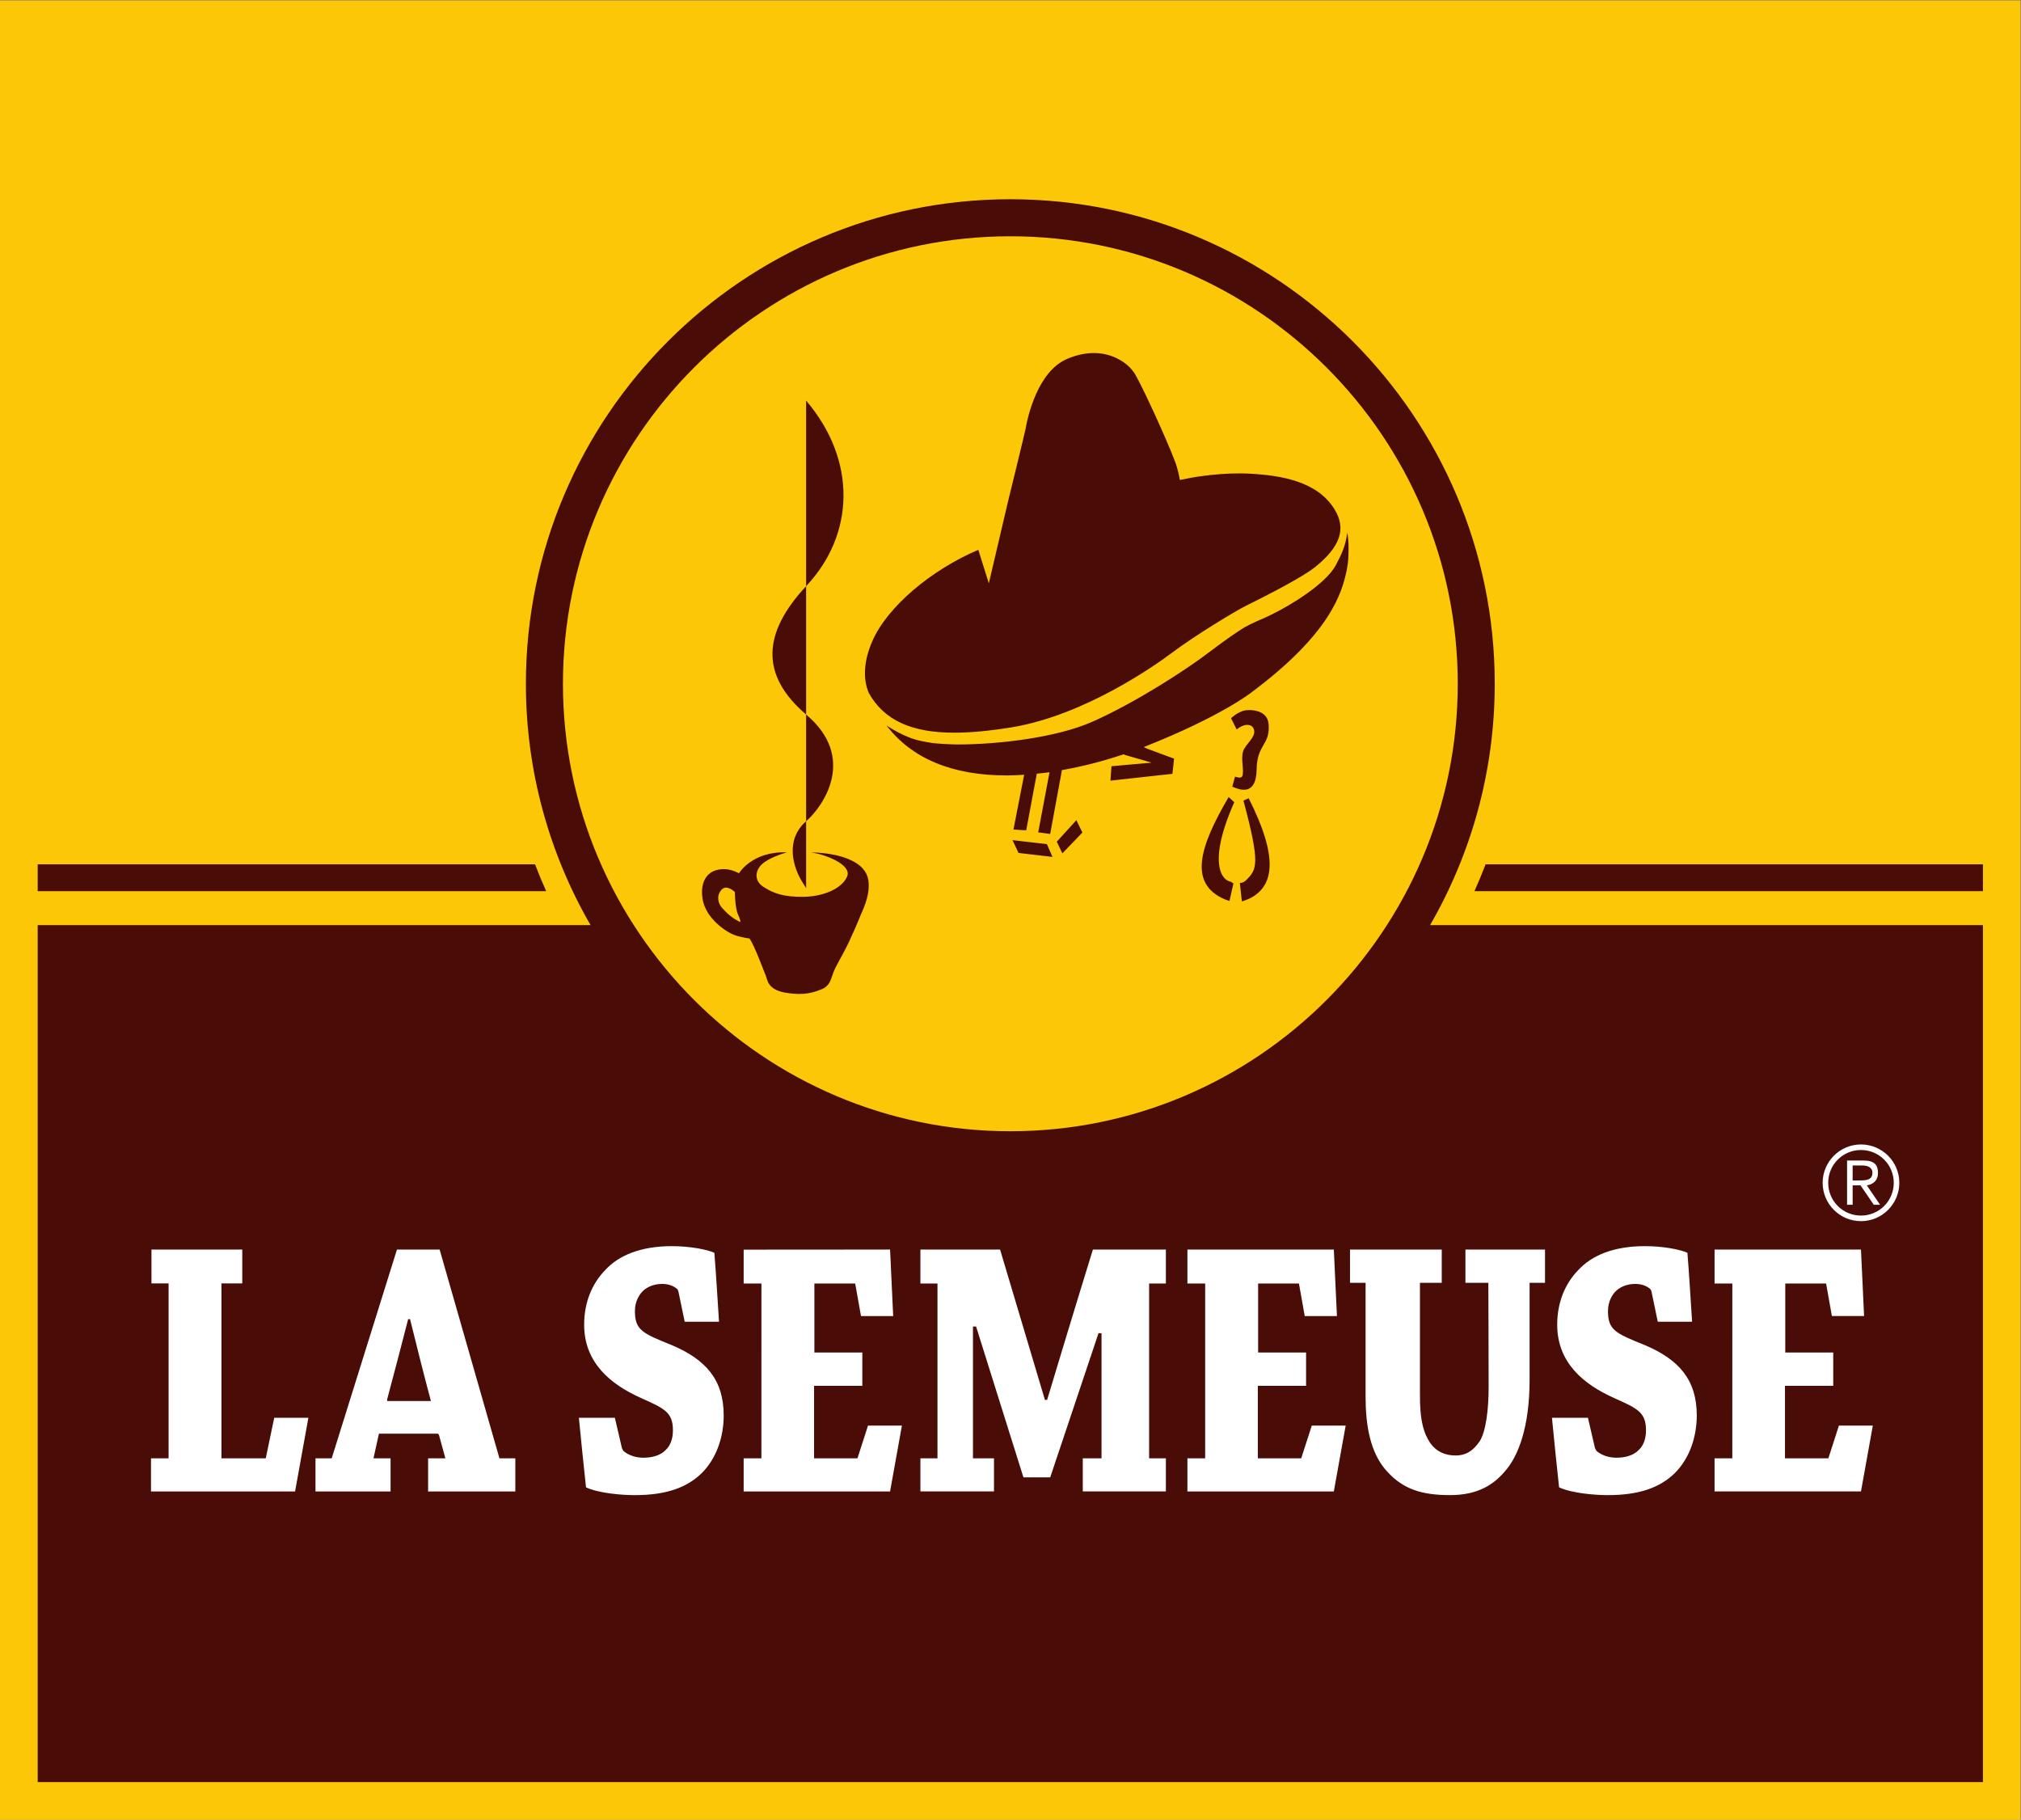
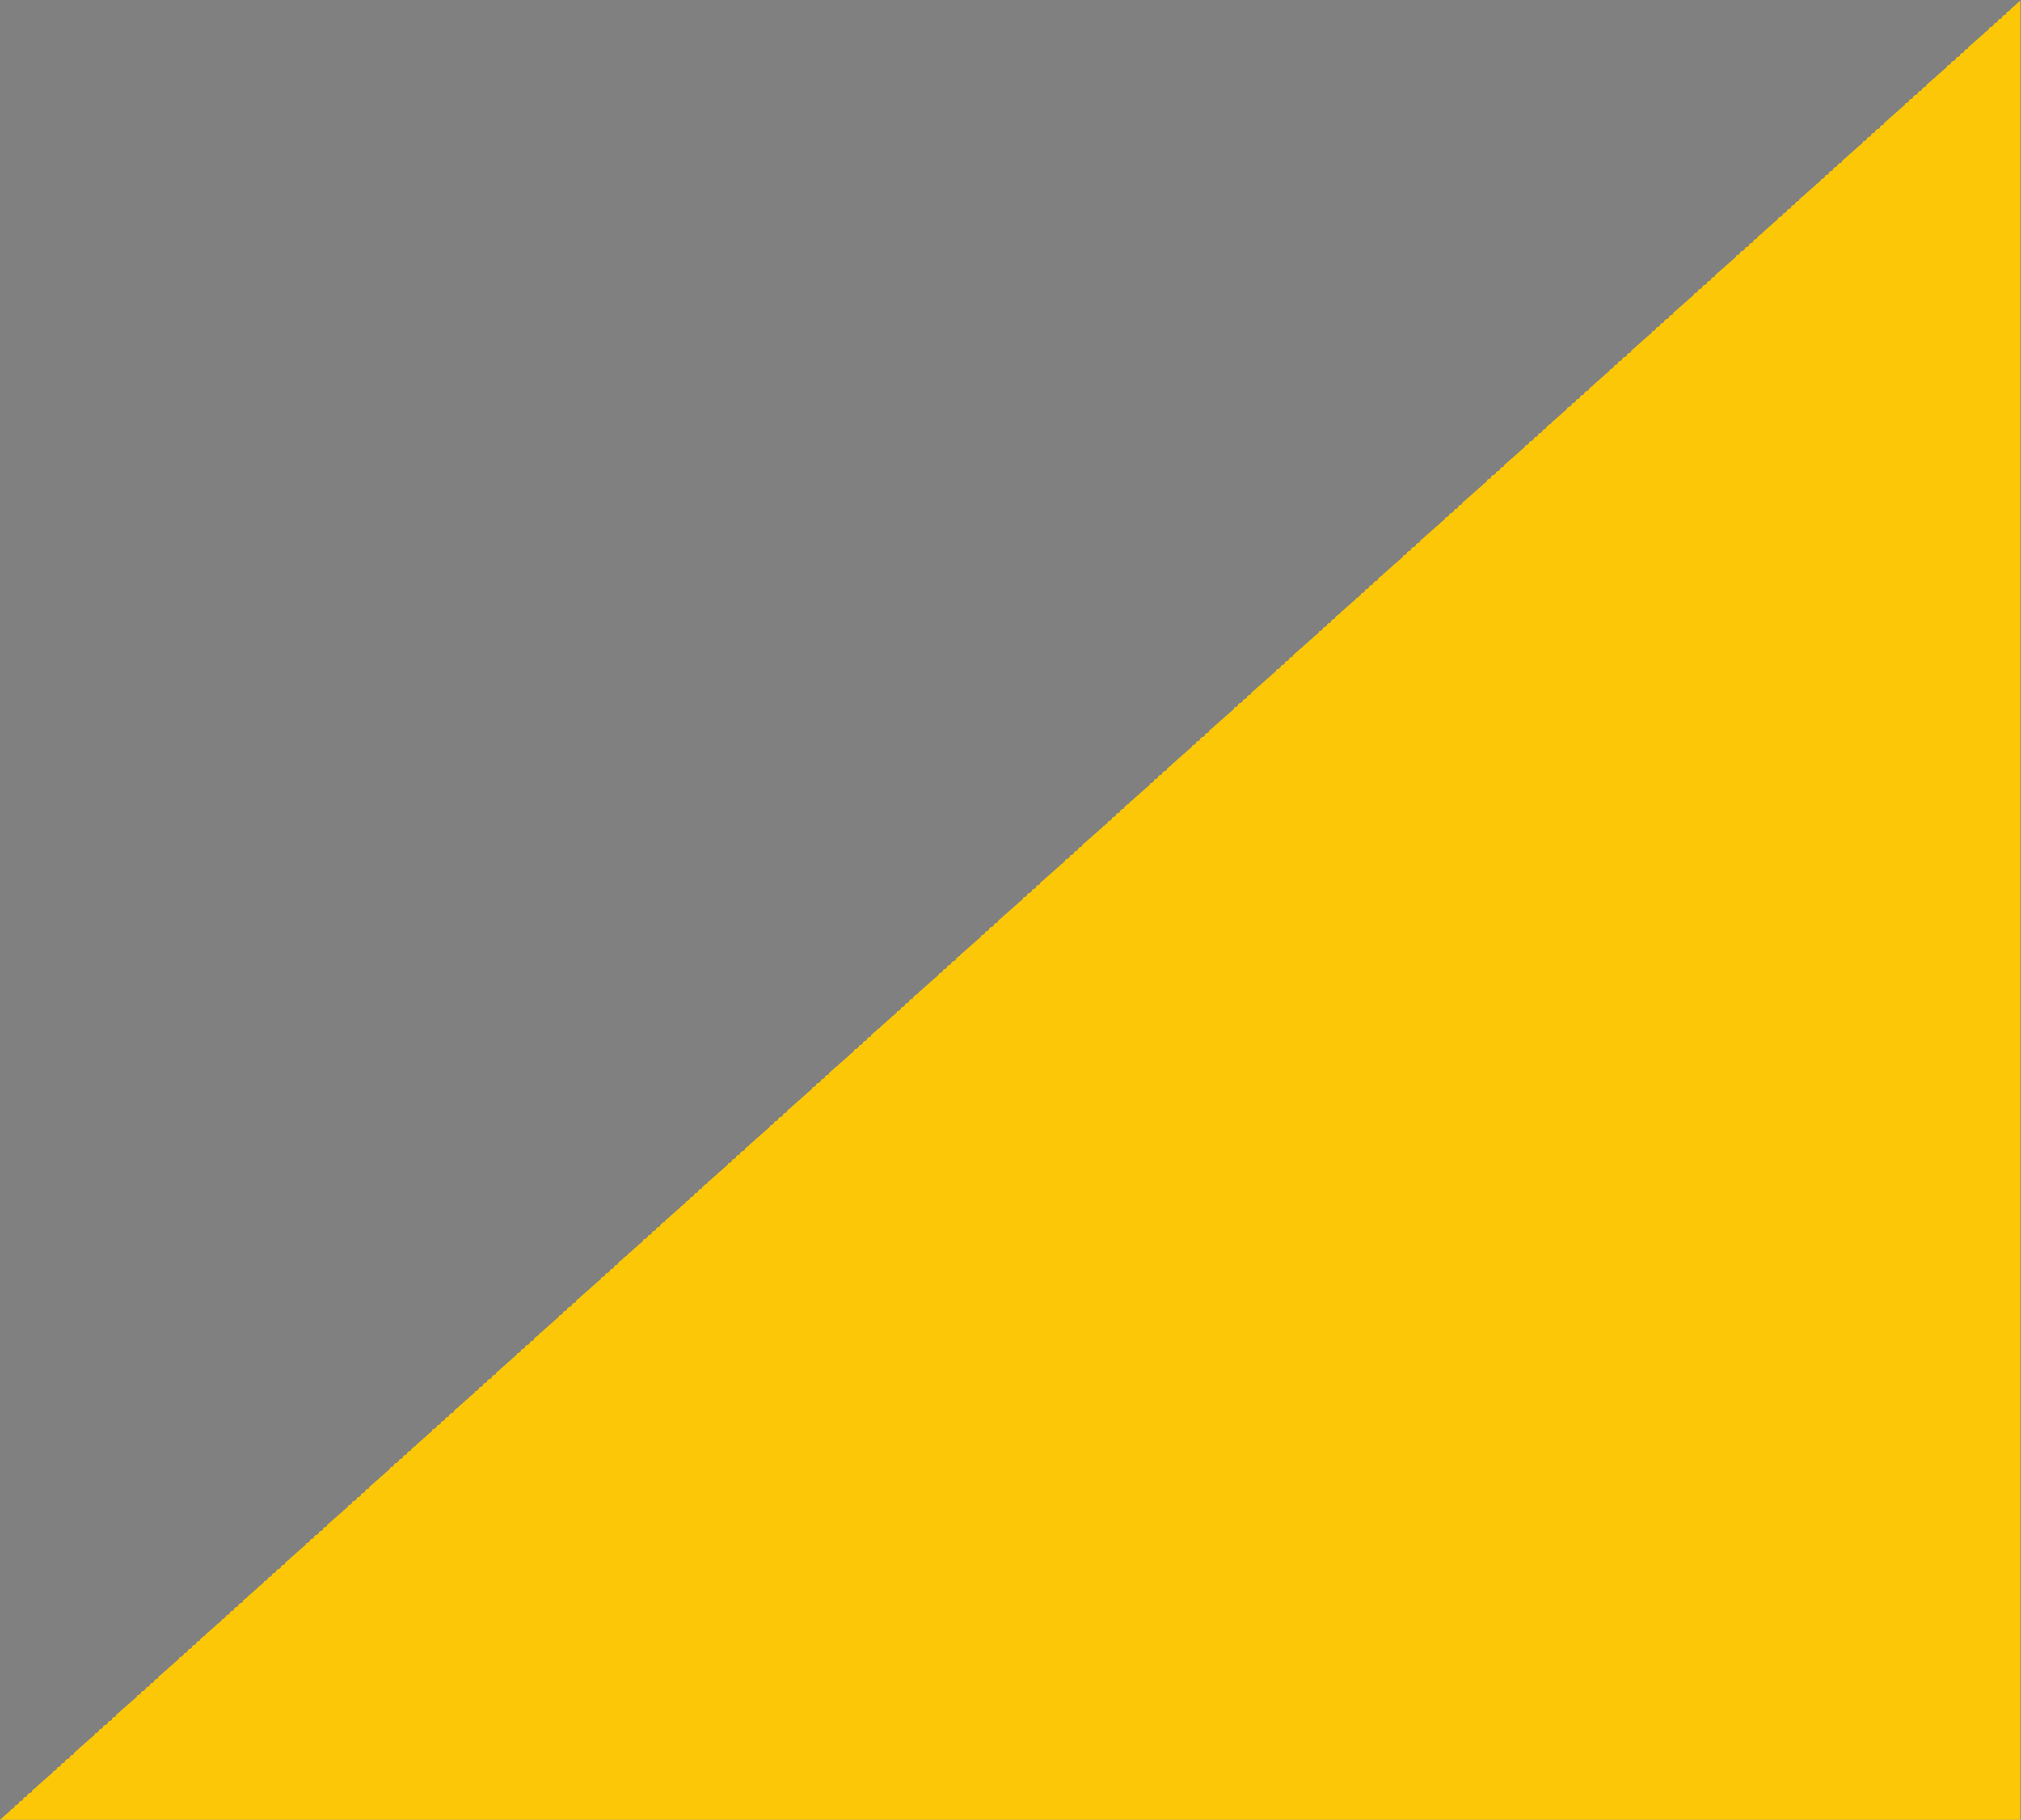
<svg xmlns="http://www.w3.org/2000/svg" viewBox="0 0 372.597 335.444" height="335.444" width="372.597" xml:space="preserve" id="svg2">
  <rect x="0" y="0" width="372.597" height="335.444" fill="#808080" stroke="none" />
  <defs id="defs6">
    <clipPath id="clipPath20" clipPathUnits="userSpaceOnUse">
-       <path id="path18" d="M 0,251.583 H 279.448 V 0 H 0 Z" />
-     </clipPath>
+       </clipPath>
  </defs>
  <g transform="matrix(1.333,0,0,-1.333,0,335.444)" id="g10">
-     <path id="path12" style="fill:#fbc707;fill-opacity:1;fill-rule:nonzero;stroke:none" d="M 0,0 H 279.448 V 251.581 H 0 Z" />
+     <path id="path12" style="fill:#fbc707;fill-opacity:1;fill-rule:nonzero;stroke:none" d="M 0,0 H 279.448 V 251.581 Z" />
    <g id="g14">
      <g clip-path="url(#clipPath20)" id="g16">
        <g transform="translate(146.16,135.247)" id="g22">
-           <path id="path24" style="fill:#4a0c06;fill-opacity:1;fill-rule:nonzero;stroke:none" d="m 0,0 0.774,-1.604 2.77,2.878 -0.835,1.709 z m -6.121,0.221 0.826,-1.768 4.7,-0.552 -0.774,1.768 z M 23.771,6.183 C 19.766,-0.648 18.134,-5.779 23.247,-7.971 l 0.635,-0.221 0.552,2.43 c -0.124,0.081 -0.375,0.237 -0.375,0.237 -1.172,0.153 -3.282,2.476 0.488,10.991 z m 2.047,-0.498 c 2.324,-8.694 1.888,-9.497 0.404,-10.968 -0.448,-0.451 -0.902,-0.424 -0.902,-0.424 l 0.277,-2.542 c 0,0 0.822,0.231 1.421,0.582 2.887,1.692 3.722,5.391 -0.482,13.685 z M 24.653,9.003 24.271,7.621 c 1.106,-0.499 3.316,-1.291 3.369,2.376 0.057,3.544 1.881,3.318 1.658,6.249 -0.164,2.197 -2.901,2.025 -3.426,1.882 -0.993,-0.276 -1.77,-1.05 -1.77,-1.05 l 0.777,-1.55 c 0.993,0.83 2.1,0.83 2.373,0.052 0.394,-1.092 -1.159,-2.039 -1.487,-3.093 C 25.429,11.435 25.951,9.766 25.654,9.06 25.485,8.671 24.653,9.003 24.653,9.003 m -31.004,6.8 c 10.337,1.661 20.36,8.884 22.264,10.315 3.184,2.393 8.738,5.763 10.306,6.538 6.256,3.094 8.652,4.625 9.561,5.365 3.442,2.804 4.265,5.239 2.666,7.897 -2.38,3.958 -7.489,4.737 -11.674,4.974 -0.496,0.027 -1.014,0.042 -1.543,0.042 -3.52,0 -6.679,-0.607 -6.809,-0.633 l -1.397,-0.275 c 0,0 -0.136,0.754 -0.182,0.91 -0.069,0.302 -0.291,1.167 -0.471,1.604 -1.134,3.007 -4.248,9.804 -5.372,11.811 -0.305,0.61 -0.763,1.107 -0.949,1.288 -0.917,0.921 -2.661,1.94 -4.924,1.94 -1.197,0 -2.447,-0.276 -3.714,-0.821 -4.041,-1.737 -5.422,-7.905 -5.748,-9.755 -0.093,-0.524 -2.372,-9.81 -2.372,-9.81 l -2.688,-11.459 -1.455,4.63 c -6.516,-2.764 -12.608,-7.887 -14.67,-12.647 -1.159,-2.675 -1.323,-5.147 -0.474,-7.152 2.1,-3.743 5.86,-5.487 11.83,-5.486 2.225,0 4.781,0.237 7.815,0.724 M 40.173,42.749 C 39.981,41 39.388,39.73 38.566,38.192 38.457,37.979 38.171,37.56 37.892,37.222 35.74,34.65 31.239,32.066 28.686,30.935 28.413,30.814 26.988,30.226 25.97,29.647 25.835,29.571 25.314,29.241 25.173,29.147 23.891,28.3 22.441,27.245 20.899,26.076 17.951,23.841 11.003,19.29 4.907,16.587 0.019,14.42 -7.993,13.45 -13.763,13.45 c -0.804,0 -2.761,0.104 -3.473,0.205 -1.022,0.164 -1.997,0.331 -2.885,0.659 -1.372,0.507 -2.544,1.172 -3.418,1.755 3.502,-4.582 9.089,-6.902 16.639,-6.902 0.801,0 1.596,0.046 2.389,0.096 l -1.485,-7.577 1.767,-0.108 1.465,7.835 c 0.59,0.061 1.184,0.115 1.759,0.197 L -2.568,1.298 -0.915,1.076 0.698,9.825 0.68,9.896 c 3.349,0.595 6.353,1.444 8.604,2.201 l 0.114,-0.087 3.724,-1.073 -5.56,-0.496 -0.137,-1.993 8.57,0.943 0.225,2.101 -3.735,1.379 -0.459,0.22 c 0.039,0.015 0.097,0.036 0.135,0.051 10.532,4.169 14.68,7.444 14.731,7.485 10.945,8.155 12.549,13.752 13.213,16.947 0.025,0.118 0.094,0.5 0.142,0.829 0.009,0.058 0.068,0.684 0.071,0.764 0.073,1.337 0.063,2.536 -0.145,3.582 M -34.669,17.594 v 17.744 c -5.978,-6.413 -6.43,-12.257 0,-17.744 m -9.132,-28.69 c -1.111,0.51 -1.982,1.352 -2.523,1.983 -0.541,0.631 -0.771,1.659 -0.05,2.47 0.721,0.811 1.852,-0.307 1.852,-0.307 0,0 0,-2.163 0.451,-3.154 0.45,-0.992 0.27,-0.992 0.27,-0.992 m 14.809,8.772 c -2.279,0.885 -4.987,0.841 -4.987,0.841 1.923,-0.24 5.648,-1.682 4.987,-3.304 -0.661,-1.622 -3.124,-2.764 -5.947,-2.824 -2.824,-0.06 -4.266,0.481 -5.648,1.382 -1.381,0.901 -1.084,2.347 -0.12,3.184 1.142,0.991 3.394,1.576 3.394,1.576 -4.866,0.18 -6.638,-2.898 -6.638,-2.898 -1.216,0.659 -2.176,0.634 -2.88,0.502 -0.484,-0.094 -0.869,-0.26 -1.328,-0.65 -0.594,-0.574 -1.107,-1.613 -0.839,-3.336 0.331,-2.123 1.994,-3.579 3.101,-4.339 0.458,-0.329 1.049,-0.653 1.662,-0.828 0.825,-0.24 1.726,-0.36 1.726,-0.36 0.66,-0.841 2.012,-4.578 2.253,-5.118 0.24,-0.541 0.21,-1.971 2.793,-2.392 2.584,-0.421 3.845,0.06 4.926,0.481 0.811,0.315 1.149,0.934 1.318,1.428 0.026,0.074 0.245,0.693 0.378,1.048 0.044,0.119 0.155,0.364 0.19,0.431 0.255,0.504 0.632,1.199 1.178,2.199 1.082,1.983 2.404,5.287 2.404,5.287 1.021,2.207 1.141,3.529 1.021,4.61 -0.181,1.383 -1.202,2.404 -2.944,3.08 m -5.677,63.327 V 35.338 c 0.021,0.022 0.035,0.039 0.055,0.064 6.635,7.075 7.023,17.304 -0.055,25.601 m 0,-43.41 V 2.833 c -2.883,-2.525 -1.931,-6.29 -0.358,-8.672 l 0.357,-0.565 0.001,0.565 v 8.671 c 2.499,2.185 6.967,8.85 0.055,14.71 -0.02,0.019 -0.034,0.033 -0.055,0.051 M 59.308,-3.121 c -0.479,-1.257 -0.995,-2.495 -1.542,-3.717 h 70.327 v 3.717 z m -131.468,0 h -68.785 v -3.717 h 70.327 c -0.547,1.222 -1.063,2.46 -1.542,3.717 m 65.738,-36.913 c -34.122,0 -61.878,27.763 -61.878,61.879 0,34.123 27.756,61.879 61.878,61.879 34.124,0 61.879,-27.756 61.879,-61.879 0,-34.116 -27.755,-61.879 -61.879,-61.879 m 66.995,61.879 c 0,36.948 -30.054,67.003 -66.995,67.003 -36.949,0 -67.004,-30.055 -67.004,-67.003 0,-12.149 3.267,-23.543 8.945,-33.378 h -76.464 V -130.038 H 128.093 V -11.533 H 51.629 c 5.678,9.835 8.944,21.229 8.944,33.378" />
-         </g>
+           </g>
        <g transform="translate(202.678,74.256)" id="g26">
-           <path id="path28" style="fill:#ffffff;fill-opacity:1;fill-rule:nonzero;stroke:none" d="m 0,0 h 3.171 c 0,0 0.039,-10.137 0.039,-14.451 0,-3.126 -0.388,-6.149 -1.249,-7.481 -0.776,-1.127 -1.724,-1.947 -3.318,-1.947 -1.508,0 -2.671,0.564 -3.49,1.691 -0.905,1.332 -1.487,3.126 -1.443,6.968 V 0 h 3.016 V 4.598 H -15.963 V 0 h 2.155 l -10e-4,-15.732 c 0,-3.894 0.603,-7.839 3.016,-10.401 2.24,-2.46 4.869,-3.228 8.66,-3.228 3.921,0 6.161,1.486 7.842,3.587 1.551,1.895 3.166,5.738 3.166,12.347 V 0 h 2.134 V 4.598 L 0,4.598 Z m -57.856,-16.193 h -0.302 l -6.204,20.791 h -11.019 v -4.699 h 2.362 v -24.17 h -2.362 v -4.581 h 10.178 v 4.581 h -2.907 v 18.222 h 0.43 l 6.549,-20.853 h 3.705 l 6.678,19.93 h 0.418 v -17.299 h -2.593 v -4.581 h 11.494 v 4.581 h -2.319 v 24.17 h 2.319 v 4.699 h -10.093 c -2.026,-6.507 -6.334,-20.791 -6.334,-20.791 m 109.512,-3.556 -1.458,-4.522 h -6.002 v 10.024 h 0.042 6.633 v 4.609 h -6.633 v 9.537 h 5.646 l 0.801,-4.497 h 4.454 l -0.431,9.196 h -20.25 v -4.699 h 2.457 l -0.002,-24.17 h -2.455 v -4.581 h 20.25 l 1.638,9.103 z M 24.801,-8.611 c -4.093,1.639 -5.083,2.101 -5.083,4.714 0,1.332 0.602,2.305 1.163,2.818 0.689,0.614 1.594,0.922 2.628,0.922 0.818,0 1.551,-0.256 2.068,-0.717 0.086,-0.103 0.129,-0.205 0.172,-0.41 l 0.853,-4.1 h 4.743 c 0.002,0 0.004,0.001 0.004,0.001 -0.214,3.177 -0.386,6.353 -0.645,9.529 -0.991,0.461 -3.36,0.923 -5.859,0.923 -4.266,0 -7.368,-1.229 -9.307,-3.382 -1.767,-1.844 -2.844,-4.406 -2.844,-7.48 0,-5.226 3.619,-8.249 7.885,-10.145 3.189,-1.434 4.395,-1.946 4.395,-4.457 0,-1.178 -0.345,-2.1 -0.992,-2.715 -0.732,-0.769 -1.895,-1.077 -3.101,-1.077 -0.991,0 -1.983,0.308 -2.672,0.872 -0.129,0.102 -0.258,0.358 -0.301,0.512 l -0.966,4.14 h -4.974 c 0.3,-3.207 0.642,-6.364 0.985,-9.622 1.767,-0.819 4.955,-1.076 6.721,-1.076 4.352,0 7.195,1.024 9.263,3.023 2.026,1.998 3.06,4.97 3.06,7.992 0,4.919 -2.456,7.737 -7.196,9.735 m -47.511,-15.66 h -6.002 v 10.024 h 0.042 6.633 v 4.609 h -6.633 v 9.537 h 5.646 l 0.8,-4.497 h 4.454 l -0.43,9.196 h -20.25 v -4.699 h 2.457 l -0.002,-24.17 h -2.455 v -4.581 h 20.25 l 1.638,9.103 h -4.69 z m -143.212,0 h -6.128 v 24.19 h 2.88 v 4.679 h -12.559 v -4.679 h 2.37 v -24.19 h -2.435 v -4.581 h 19.927 l 1.842,10.189 h -4.724 z m 16.853,7.923 c -0.086,0 -0.086,0.103 -0.043,0.308 0.948,3.535 1.939,7.327 2.886,11.016 h 0.259 c 0.948,-3.843 1.939,-7.789 2.887,-11.324 z m 7.195,20.946 h -5.902 l -9.024,-28.869 h -2.243 v -4.581 h 10.383 v 4.581 h -2.364 l 0.756,3.407 h 8.049 c 0.087,0 0.173,0.008 0.259,-0.197 0.15,-0.536 0.881,-3.21 0.881,-3.21 h -2.389 v -4.581 h 12.064 v 4.581 h -2.197 z m 57.79,-28.869 h -6.002 v 10.024 h 0.043 6.631 v 4.609 h -6.631 v 9.537 h 5.645 l 0.801,-4.497 h 4.453 l -0.43,9.196 -20.25,-0.014 v -4.685 h 2.457 l -0.002,-24.17 h -2.455 v -4.581 h 20.25 l 1.637,9.103 h -4.689 z m -25.695,15.66 c -4.093,1.639 -5.084,2.101 -5.084,4.714 0,1.332 0.603,2.305 1.163,2.818 0.689,0.614 1.594,0.922 2.628,0.922 0.819,0 1.551,-0.256 2.068,-0.717 0.087,-0.103 0.129,-0.205 0.173,-0.41 l 0.852,-4.1 h 4.743 c 0.002,0 0.004,0.001 0.004,0.001 -0.214,3.177 -0.386,6.353 -0.644,9.529 -0.992,0.461 -3.361,0.923 -5.86,0.923 -4.265,0 -7.368,-1.229 -9.306,-3.382 -1.767,-1.844 -2.844,-4.406 -2.844,-7.48 0,-5.226 3.619,-8.249 7.885,-10.145 3.188,-1.434 4.394,-1.946 4.394,-4.457 0,-1.178 -0.345,-2.1 -0.991,-2.715 -0.732,-0.769 -1.896,-1.077 -3.102,-1.077 -0.991,0 -1.982,0.308 -2.671,0.872 -0.129,0.102 -0.259,0.358 -0.302,0.512 l -0.965,4.14 h -4.975 c 0.3,-3.207 0.643,-6.364 0.986,-9.622 1.766,-0.819 4.954,-1.076 6.721,-1.076 4.351,0 7.195,1.024 9.263,3.023 2.025,1.998 3.059,4.97 3.059,7.992 0,4.919 -2.456,7.737 -7.195,9.735" />
-         </g>
+           </g>
        <g transform="translate(257.386,83.55)" id="g30">
-           <path id="path32" style="fill:#ffffff;fill-opacity:1;fill-rule:nonzero;stroke:none" d="m 0,0 c -2.509,0 -4.533,2.023 -4.533,4.532 0,2.51 2.024,4.534 4.533,4.534 2.509,0 4.534,-2.024 4.534,-4.534 C 4.534,2.023 2.509,0 0,0 m 0,9.836 c -2.922,0 -5.303,-2.381 -5.303,-5.304 0,-2.922 2.381,-5.303 5.303,-5.303 2.923,0 5.304,2.381 5.304,5.303 C 5.304,7.455 2.923,9.836 0,9.836 M -0.171,4.861 H -1.154 V 6.928 H 0.214 C 0.869,6.928 1.583,6.7 1.583,5.916 1.583,4.903 0.67,4.861 -0.171,4.861 m 2.524,1.055 c 0,1.098 -0.542,1.696 -1.925,1.696 H -1.924 V 1.496 h 0.77 v 2.681 h 1.097 L 1.768,1.496 h 0.87 L 0.813,4.177 c 0.827,0.142 1.54,0.613 1.54,1.739" />
-         </g>
+           </g>
      </g>
    </g>
  </g>
</svg>